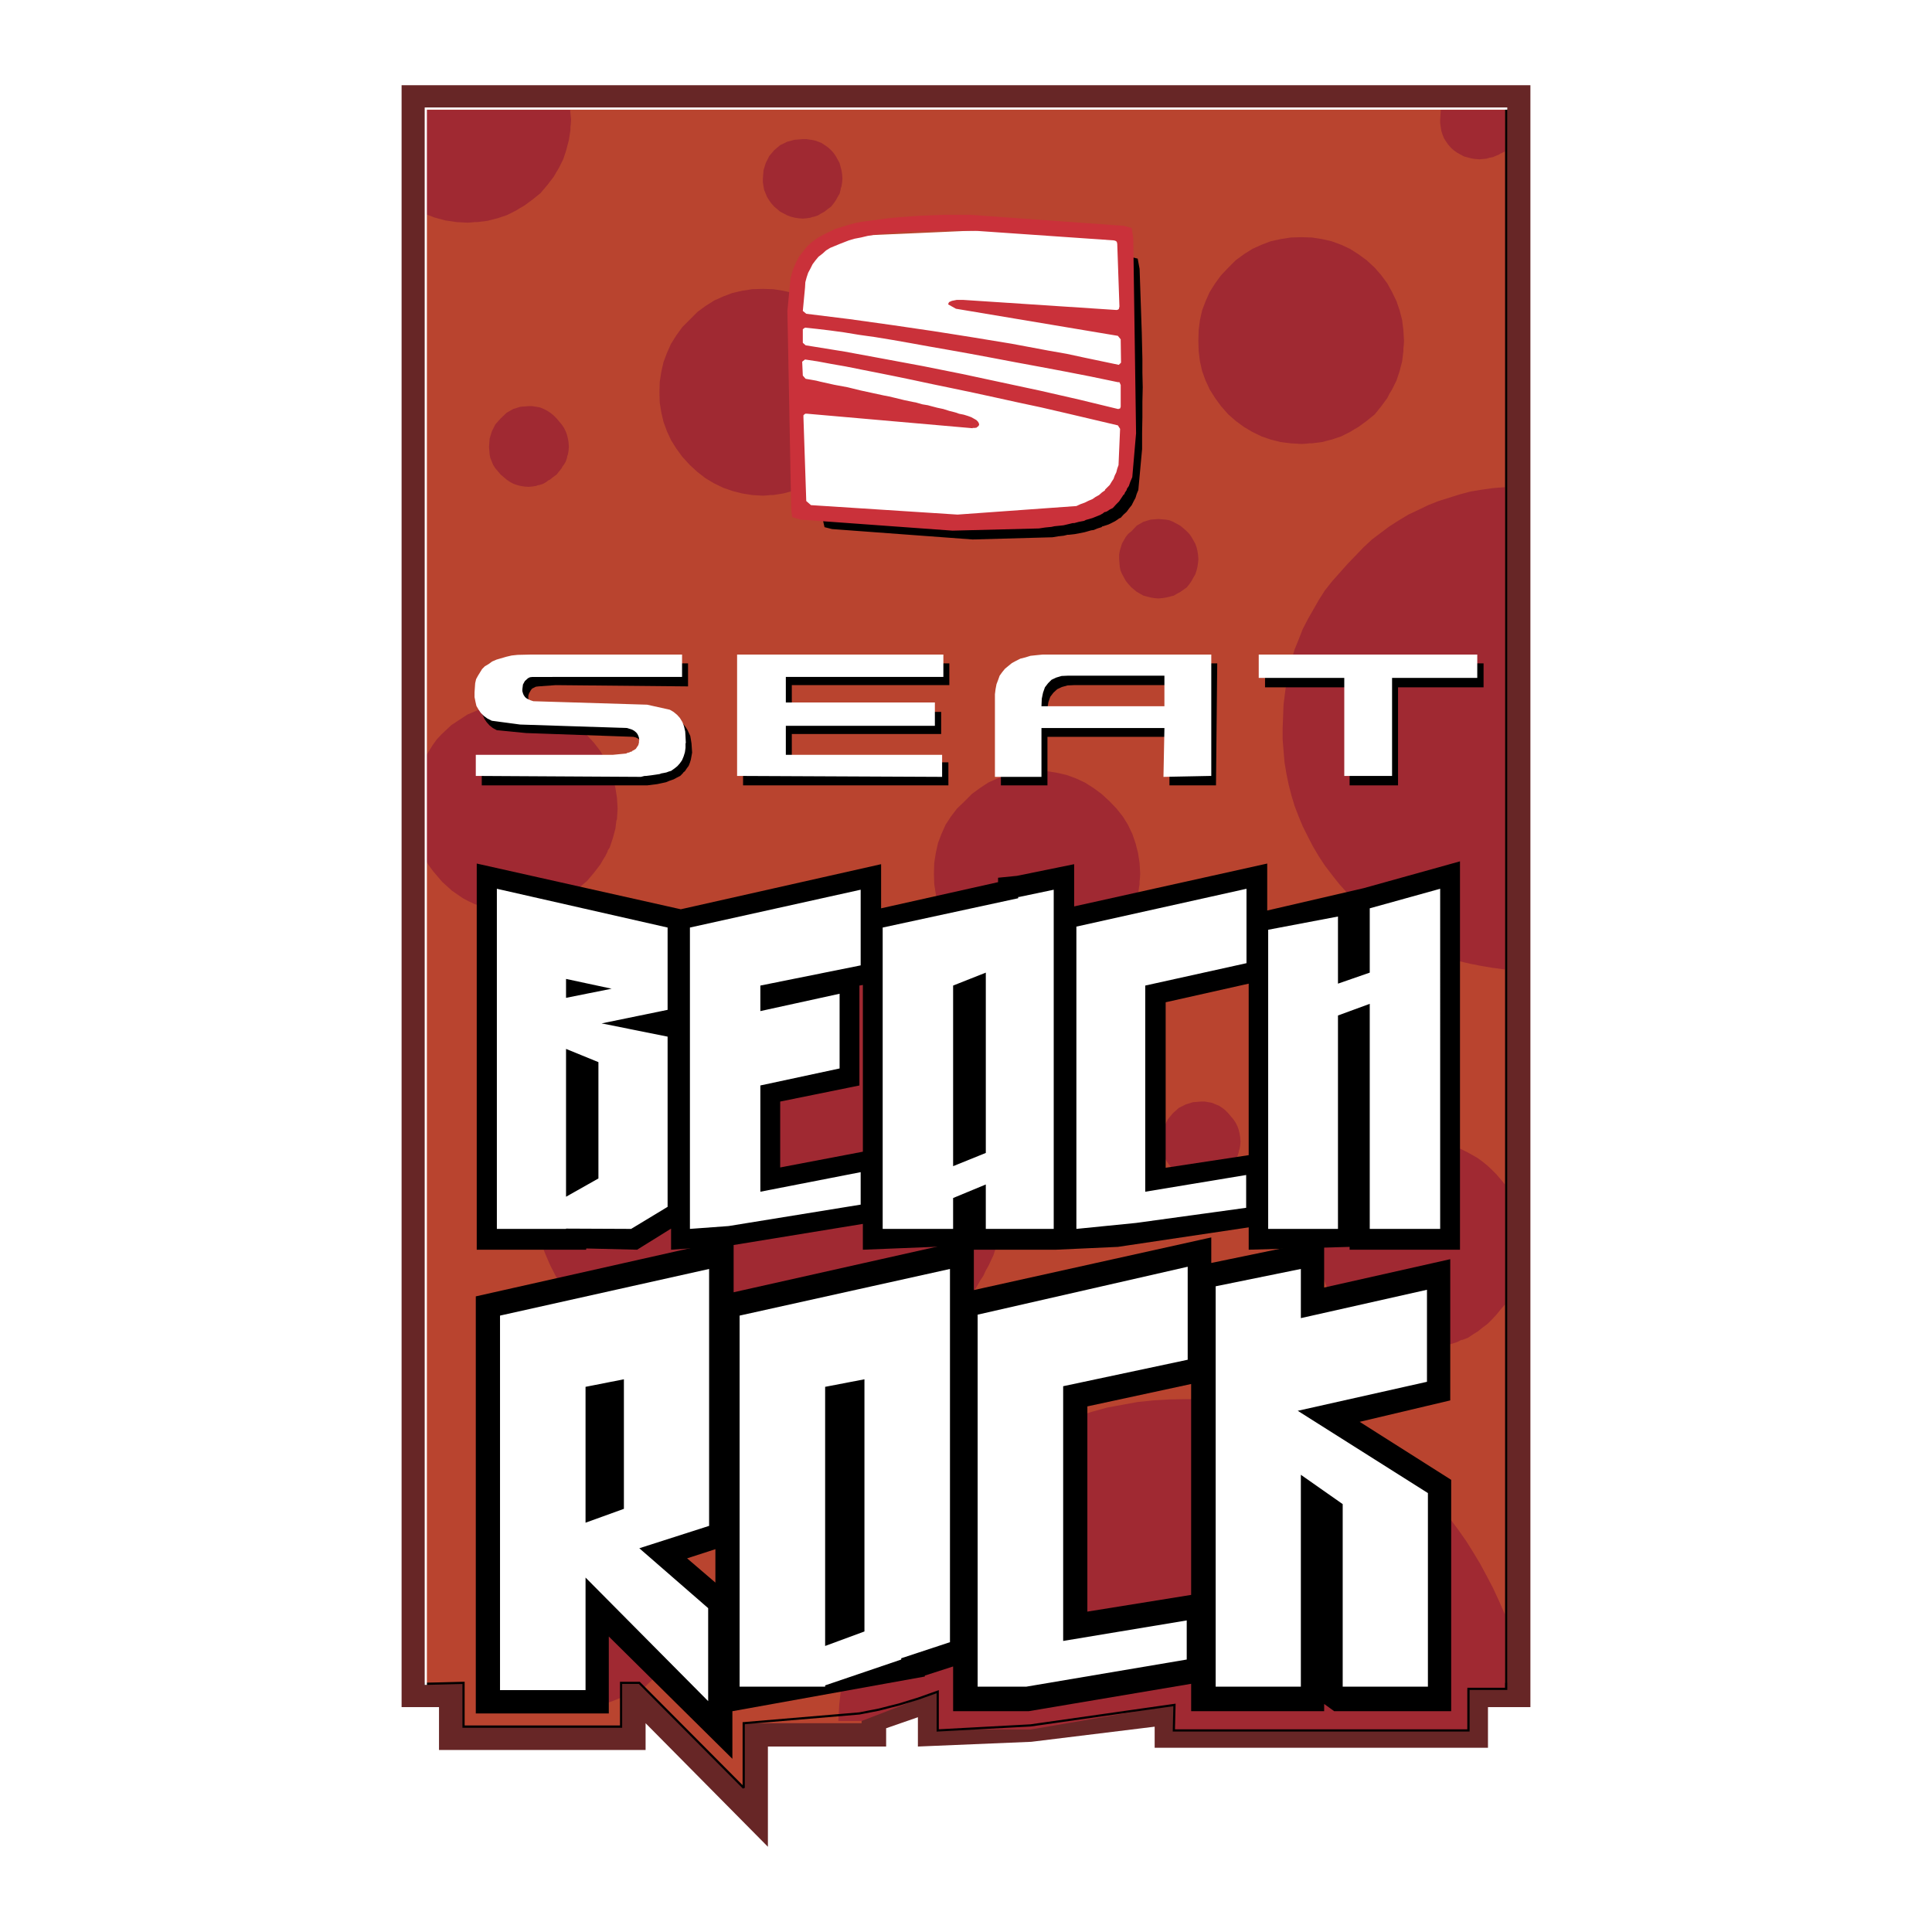
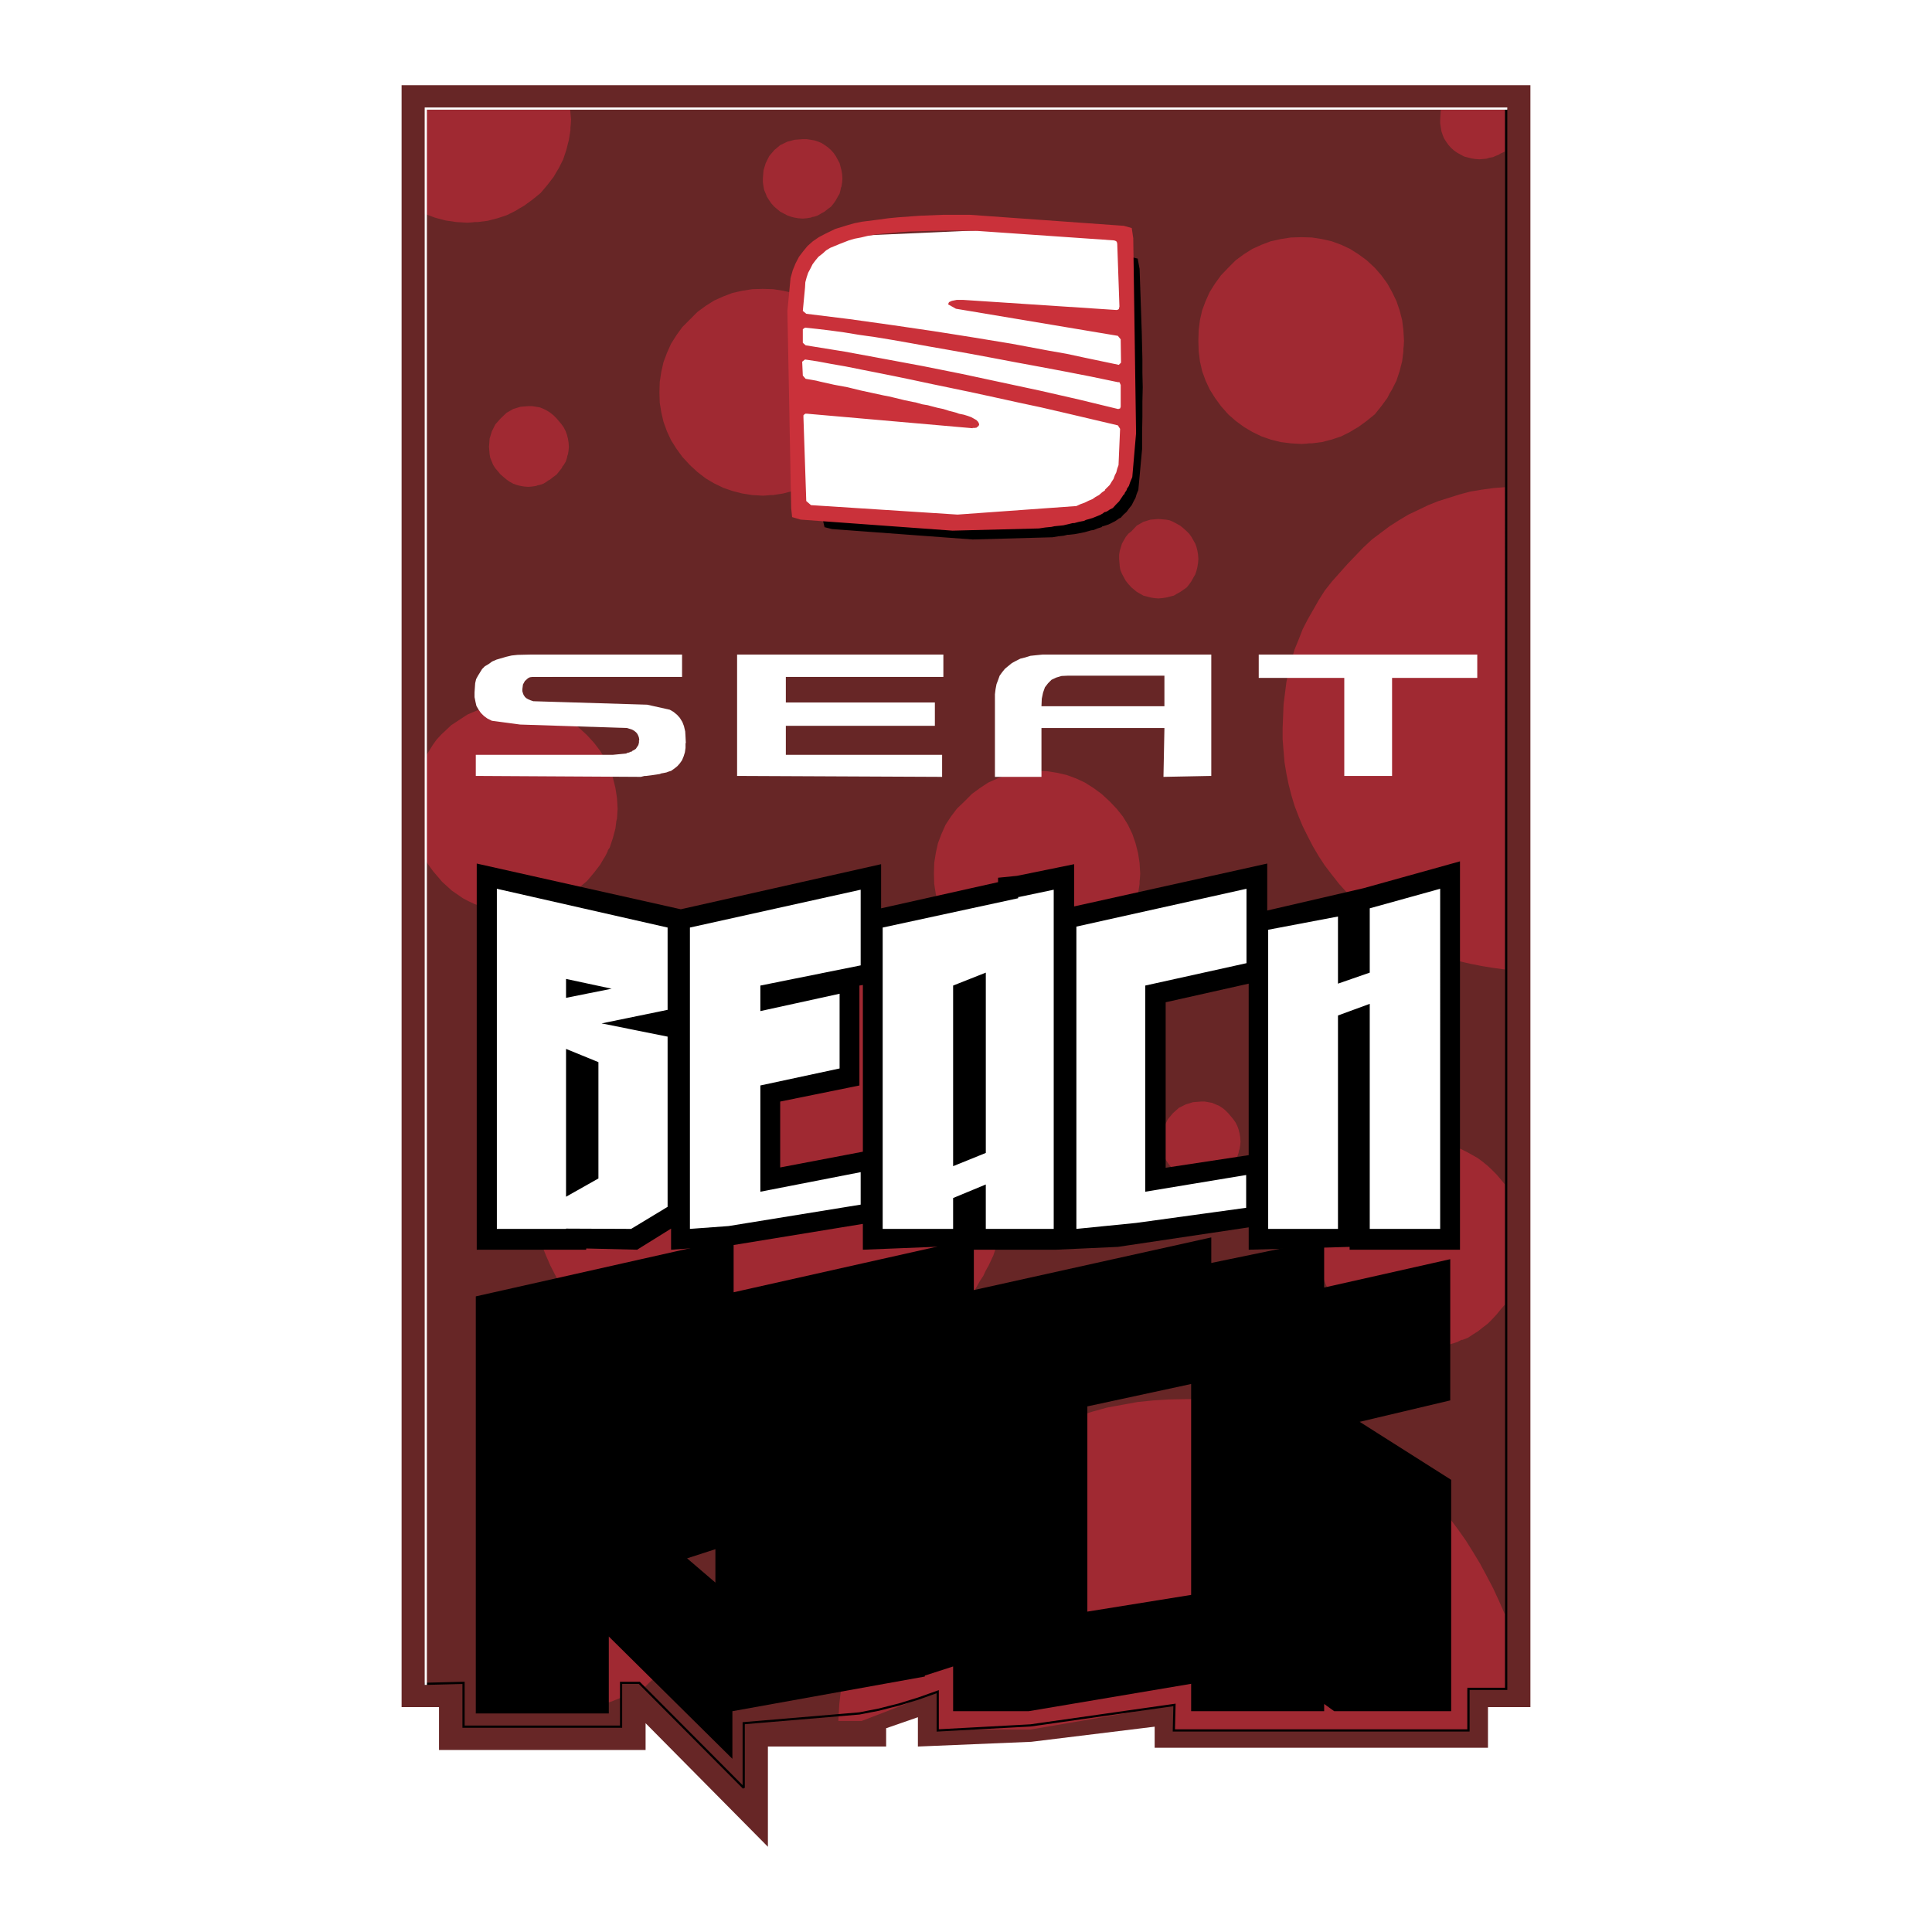
<svg xmlns="http://www.w3.org/2000/svg" width="2500" height="2500" viewBox="0 0 192.756 192.756">
  <path fill-rule="evenodd" clip-rule="evenodd" fill="#fff" d="M0 0h192.756v192.756H0V0z" />
  <path fill-rule="evenodd" clip-rule="evenodd" fill="#672626" d="M102.904 173.779l12.297-1.508v2.106h33.254v-4.057h4.234V8.504H40.067V170.32H43.8v4.278h20.611v-2.674l12.203 12.328v-10H88.41v-1.824l3.169-1.1v2.924l11.325-.473z" />
-   <path fill-rule="evenodd" clip-rule="evenodd" fill="#b9442f" d="M102.684 171.422l14.933-2.045v2.547h28.391v-4.026h4.361V10.832H42.482v157.066h3.765v4.247h15.717v-4.247h1.725l10.51 10.475v-6.449h11.764v-1.195l7.53-2.61.407-.125v3.93l8.784-.502z" />
  <path fill-rule="evenodd" clip-rule="evenodd" fill="#a02932" d="M143.75 10.957l-.064.975v.378l.064.409.062.377.126.378.126.314.217.346.221.314.281.315.283.251.315.221.689.377.723.189.377.062.437.032.69-.063.314-.094.346-.063.281-.126.315-.126.127-.094.156-.063.312-.157v-4.152h-6.398zM129.852 23.664l-1.067.031-1.004.157-1.004.22-.91.346-.91.41-.848.534-.814.597-.754.755-.721.755-.595.818-.534.849-.408.912-.344.912-.22.975-.127 1.007-.03 1.069.03 1.037.127 1.007.22.975.344.944.408.88.534.85.595.817.721.818.754.661.814.597.848.503.91.441.91.314 1.004.252 1.004.125 1.067.064.503-.032.25-.032h.282l1.004-.125.47-.126.502-.126.94-.314.881-.441.406-.251.439-.252.817-.597.816-.661.656-.818.598-.817.221-.441.25-.409.439-.88.313-.944.127-.503.125-.472.125-1.007v-.282l.033-.252.029-.503-.062-1.069-.125-1.007-.252-.975-.313-.912-.439-.912-.471-.849-.598-.818-.656-.755-.816-.755-.817-.597-.845-.534-.881-.41-.94-.346-.972-.22-1.004-.157-1.035-.031zM118.4 53.007l-.345-.314-.313-.252-.691-.377-.375-.157-.346-.063-.752-.063-.783.063-.723.22-.66.377-.531.566-.315.252-.252.315-.376.66-.219.724-.063.377v.44l.063.755.062.346.157.377.376.692.252.315.315.346.531.44.66.377.723.189.375.063.408.032.375-.032.408-.063.377-.094.377-.095.313-.188.345-.189.315-.22.312-.22.252-.314.221-.315.188-.346.187-.315.127-.377.092-.378.062-.408.033-.378-.033-.44-.062-.377-.092-.378-.127-.346-.375-.66-.221-.315-.252-.252zM110.717 94.492l.689-.818.627-.818.25-.44.252-.409.438-.881.314-.944.125-.502.127-.472.156-1.007v-.283l.032-.251.031-.503-.063-1.07-.156-1.007-.252-.975-.314-.911-.438-.912-.502-.818-.627-.787-.689-.723-.819-.755-.814-.597-.848-.535-.879-.408-.939-.346-.973-.221-1.004-.158-1.037-.031-1.035.031-.971.158-.972.221-.91.346-.911.408-.816.535-.815.597-.752.755-.753.723-.596.787-.535.818-.406.912-.346.911-.219.975-.158 1.007-.031 1.07.031 1.037.158 1.007.219.974.346.944.406.881.535.849.596.818.753.818.752.692.815.628.816.504.911.44.91.314.972.252.971.158 1.035.063.502-.031.252-.032h.283l1.004-.158.471-.127.502-.125.939-.314.879-.44.409-.252.439-.252.814-.628.819-.692zM127.969 72.633v1.132l.093 1.164.096 1.132.188 1.132.22 1.07.282 1.1.312 1.038.41 1.07.407.975.503 1.007.502.974.594 1.007.598.912.721.944.72.911.819.912.781.819.818.785.846.724.877.691.881.63.939.597.942.535 1.003.503.973.44 1.035.41 1.035.345 1.067.315 1.066.251 1.131.221 1.129.187 1.191.159V48.604l-1.191.095-1.129.157-1.131.188-1.066.284-2.102.66-1.035.409-.973.472-1.003.471-.942.567-.939.597-.881.661-.877.66-.846.787-1.599 1.666-1.539 1.73-.721.912-.598.944-1.096 1.919-.503.974-.407 1.038-.41 1.006-.312 1.07-.282 1.069-.22 1.102-.284 2.232-.093 2.359zM150.148 130.156v-11.98l-.439-.537-.408-.471-.469-.471-.439-.41-.502-.408-.471-.346-1.004-.566-.564-.283-.534-.221-1.129-.315-.628-.125-.596-.062-.627-.065h-.596l-1.037.032-.973.158-.97.221-.91.345-.911.41-.814.534-.816.595-.752.756-.756.725-.594.816-.533.819-.408.912-.346.912-.221.976-.156 1.004-.031 1.071.031 1.039.156 1.006.221.974.346.942.408.882.533.848.594.818.756.819.752.693.816.627.814.504.911.439.91.315.97.254.973.154 1.037.063.627-.03.627-.062.283-.063.313-.033.627-.094.564-.189.598-.188.25-.127.127-.062.062-.031h.094l.565-.221.468-.314.504-.315.471-.377.502-.379.437-.437.44-.473.408-.504.439-.504zM122.541 111.066l-.312-.314-.284-.221-.343-.22-.315-.125-.375-.159-.346-.062-.377-.063h-.345l-.817.063-.72.221-.69.345-.596.535-.501.598-.346.693-.188.721-.062.818v.379l.062.377.063.346.125.377.125.314.221.346.218.283.283.315.596.504.313.218.377.192.345.125.375.092.377.066.44.029.062-.029H120.189l.377-.066.157-.063.189-.029.375-.125.315-.192.156-.125.187-.093.284-.252.312-.252.252-.315.25-.283.096-.189.125-.157.189-.314.125-.377.029-.189.063-.157.064-.377.032-.379-.032-.439-.064-.379-.092-.375-.125-.346-.189-.378-.221-.315-.502-.598zM102.811 172.555l14.367-2.455v2.546h29.207v-4.15h3.763v-7.422l-.595-1.353-.596-1.289-.66-1.258-.627-1.164-.723-1.196-.689-1.101-.752-1.068-.752-1.008-.816-1.004-.817-.944-.879-.912-.847-.849-.909-.85-.91-.756-.972-.722-.942-.661-1.035-.693-1.035-.596-1.096-.566-1.068-.504-1.129-.502-1.129-.441-1.193-.408-1.161-.315-1.255-.346-1.254-.252-1.287-.252-1.286-.158-1.347-.156-1.35-.094-1.412-.062h-1.381l-1.599.029-1.569.096-1.568.158-1.537.281-1.537.283-1.477.409-1.473.472-1.443.565-1.443.599-1.41.692-1.413.756-1.382.849-1.379.91-1.317.975-1.32 1.039-1.285 1.162-1.318 1.166-1.223 1.227-1.161 1.258-1.066 1.322-1.005 1.289-.909 1.349-.847 1.385-.722 1.447-.69 1.417-.596 1.476-.533 1.512-.439 1.539-.376 1.541-.283 1.605-.188 1.635-.095 1.666h2.322l7.593-2.924v3.776h9.255zM56.976 11.932l-.094-.975H42.388v10.379l1.004.378 1.066.283 1.067.157 1.098.063.502-.032.251-.031h.282l1.005-.126.47-.126.502-.126.942-.314.878-.44.407-.252.439-.251.816-.598.816-.66.69-.818.627-.818.251-.44.251-.409.44-.881.313-.943.126-.504.125-.471.157-1.007v-.283l.032-.251.031-.504zM68.834 31.873l-.753.754-.595.818-.534.849-.408.912-.344.913-.221.974-.156 1.007-.031 1.069.031 1.006.156.975.221.944.344.944.408.88.534.85.595.817.753.818.753.692.816.629.847.503.91.44.91.315.972.251 1.004.158 1.067.063.501-.032.251-.031h.283l1.003-.158.471-.126.502-.125.941-.315.879-.44.408-.252.44-.251.814-.629.816-.692.659-.818.596-.817.251-.441.251-.409.439-.88.314-.944.251-.944.063-.503.062-.472.063-1.006-.063-1.069-.125-1.007-.251-.974-.314-.913-.439-.912-.502-.849-.596-.818-.659-.754-.816-.755-.814-.598-.848-.535-.879-.408-.941-.346-.973-.221-1.003-.157-1.035-.032-1.067.032-1.004.157-.972.221-.91.346-.91.408-.847.535-.816.598-.753.755zM82.92 20.613l.251-.315.219-.314.189-.346.188-.315.094-.377.032-.189.063-.157.062-.409.032-.377-.032-.441-.062-.377-.189-.723-.377-.692-.219-.315-.251-.283-.314-.283-.314-.22-.344-.22-.315-.126-.376-.126-.376-.063-.408-.063h-.376l-.816.063-.722.189-.721.346-.596.503-.502.598-.345.692-.22.723-.062.818v.377l.062.409.063.346.157.377.126.315.219.346.219.314.283.315.596.503.721.377.345.126.377.095.376.062.44.032.376-.032.408-.062.157-.064.188-.031.376-.126.315-.189.344-.188.314-.251.345-.252zM51.297 70.306h-.753l-.689.063-1.35.251-.658.157-.597.252-.595.252-.533.345-1.099.724-.972.912-.471.503-.408.567-.784 1.257v10.128l.377.597.439.598.91 1.069.972.881 1.098.755.534.283.595.282.597.221.658.189.628.125.69.126.691.063.72.031 1.004-.062 1.005-.158.47-.125.502-.126.941-.315.879-.441.407-.251.44-.251.815-.629.816-.692.69-.818.627-.818.252-.44.251-.409.219-.441.031-.125.063-.094.125-.189.314-.943.252-.944.062-.503.032-.252.062-.22.063-1.007-.063-1.069-.156-1.006-.252-1.007-.314-.912-.438-.912-.503-.849-.627-.818-.69-.755-.816-.754-.815-.598-.847-.535-.879-.408-.941-.347-.972-.219-1.005-.158-1.004-.031zM49.949 41.748l-.533.598-.346.692-.219.723-.062.818.062.754.063.347.156.377.126.315.22.345.533.629.595.504.315.219.345.189.344.126.377.095.376.063.408.031.377-.031.408-.063.157-.063.188-.032.376-.126.314-.189.157-.125.188-.094.314-.252.345-.252.502-.629.093-.188.126-.157.189-.315.125-.377.032-.189.063-.158.062-.376.031-.378-.031-.441-.062-.377-.095-.378-.125-.345-.189-.377-.219-.315-.502-.598-.314-.315-.313-.251-.345-.22-.314-.157-.377-.158-.376-.063-.408-.063h-.377l-.784.063-.721.221-.66.377-.595.566zM76.834 140.158l1.192-.031.596-.063.628-.033 1.192-.154 1.191-.191 1.13-.284 1.13-.283.533-.187.565-.159.251-.125.125-.062.157-.031.564-.19 1.036-.502.501-.283.534-.252 1.004-.598 1.004-.628.941-.723.941-.725.91-.816.941-.85.816-.914.376-.47.408-.44.722-.945.69-.942.596-1.007.281-.502.315-.471.25-.537.283-.502.472-1.008.188-.566.029-.157.063-.127.127-.25.158-.566.187-.535.282-1.133.283-1.131.156-1.195.063-.598.093-.566.032-.629.064-.598.031-1.195-.031-1.258-.096-1.195-.156-1.194-.156-1.164-.283-1.166-.282-1.099-.345-1.102-.407-1.068-.472-1.07-.533-1.038-.596-1.005-.596-.975-.69-.977-.722-.941-.784-.945-.816-.881-.941-.912-.91-.785-.941-.788-.941-.66-1.004-.66-1.004-.566-1.035-.535-1.036-.44-1.097-.441-1.098-.346-1.13-.314-1.13-.221-1.191-.219-1.192-.126-1.224-.095h-2.447l-1.192.095-2.353.345-1.16.221-1.099.314-2.164.787-2.102.975-1.977 1.226-.971.66-.942.788-.941.785-.879.912-.909.881-.785.945-.784.941-.658.977-1.224 1.98-.972 2.108-.785 2.17-.314 1.099-.22 1.166-.344 2.358-.095 1.195V117.199l.095 1.227.125 1.164.219 1.195.22 1.131.314 1.133.345 1.101.44 1.1.439 1.008.533 1.039.564.973.66 1.007.658.942.784.945.785.91.909.914.879.85.941.816.942.725.971.723.973.628 1.004.598 1.035.535 1.067.502 1.066.408 1.098.346 1.099.283 1.16.284 1.161.191 1.192.154 1.192.096 1.255.031zM50.67 152.738l-.753.758-.595.816-.533.848-.409.912-.344.912-.22 1.006-.158 1.008-.031 1.068.031 1.038.158 1.007.22.977.344.941.409.881.533.85.595.818.753.817.722.662.816.595.815.473.91.441.879.313.972.254 1.004.125 1.066.062.565-.031.565-.031.25-.063.126-.033h.157l.251-.062.125-.032h.157l.095-.062.125-.031.251-.063.502-.158.471-.188.47-.189v-1.479h1.82l.502.471.439-.437.439-.411.377-.441.188-.219.219-.189.314-.471.314-.471.282-.503.125-.254.063-.125.031-.063.063-.031.189-.566v-.096l.031-.063.063-.125.125-.25.157-.566.157-.568.094-.627.031-.315.063-.283.031-.629v-.473l.032-.127-.063-1.068-.126-1.008-.251-1.006-.313-.912-.44-.912-.501-.848-.596-.816-.659-.758-.815-.754-.817-.597-.846-.533-.879-.411-.941-.345-.973-.221-1.003-.158-1.036-.03-1.066.03-1.004.158-.972.221-.879.345-.91.411-.815.533-.816.597-.722.754z" />
  <path d="M136.062 88.61l-9.631 2.233v-4.687l-19.262 4.277V86.22l-5.709 1.164-1.883.188v.441l-11.669 2.61V86.22l-19.984 4.498-20.36-4.561v38.527h10.918v-.125l5.082.125 3.388-2.105v2.105l5.866-.408 13.27-2.168v2.576l10.227-.408v.408h9.037l6.18-.283 13.051-1.947v2.23l10.068-.283v.283h11.012V85.937l-9.601 2.673zm-50.318 9.72l.345-.062v16.637l-8.25 1.572v-6.574l7.906-1.605V98.33h-.001zm38.838-.191v17.111l-8.283 1.258V99.996l8.283-1.857z" fill-rule="evenodd" clip-rule="evenodd" />
  <path fill-rule="evenodd" clip-rule="evenodd" fill="#fff" d="M85.869 96.316v-7.549l-17.035 3.775v30.065l3.859-.283 13.176-2.138v-3.239l-10.008 1.951v-10.601l7.906-1.697v-7.454l-7.906 1.731V98.33l10.008-2.014zM66.607 92.542l-17.035-3.869v33.935h6.902v-.029l6.494.029 3.639-2.201v-16.982l-6.588-1.32 6.588-1.352v-8.211zM56.474 104.65l3.231 1.32v11.605l-3.231 1.824V104.65zm4.549-6.007l-4.549.912v-1.887l4.549.975zM124.363 96.096v-7.423l-16.972 3.774v30.16l5.959-.595 10.98-1.51v-3.272l-10.07 1.668V98.33l10.103-2.234zM133.49 91.441l-6.963 1.321v29.845h6.963v-21.291l3.17-1.164v22.455h7.026V88.673l-7.026 1.95v6.416l-3.17 1.1v-6.698zM105.131 88.767l-3.451.724h-.094v.126l-13.521 2.925v30.065h7.027v-3.08l3.261-1.352v4.432h6.777v-33.84h.001zm-6.777 8.272v17.99l-3.261 1.32V98.33l3.261-1.291z" />
  <path d="M144.691 139.719v-14.09l-12.58 2.83v-4.781l-11.262 2.328v-2.549l-23.688 5.254v-5.158l-23.967 5.377v-5.377L47.47 129.34v41.609h13.27v-7.674l12.33 12.201v-4.748l19.199-3.459v-.094l2.824-.912v4.465h7.529l16.219-2.734v2.734h13.271v-.723l1.002.723h11.67v-23.084l-9.129-5.787 9.036-2.138zm-36.205.597l10.354-2.234v21.041l-10.354 1.668v-20.475zm-37.111 14.246v3.334l-2.823-2.42 2.823-.914z" fill-rule="evenodd" clip-rule="evenodd" />
-   <path fill-rule="evenodd" clip-rule="evenodd" fill="#fff" d="M142.369 137.863v-9.183l-12.582 2.83v-4.906l-8.5 1.73v39.943h8.5v-21.138l4.174 2.927v18.211h8.502v-19.312l-12.988-8.209 12.894-2.893zM118.496 135.662v-9.279l-20.957 4.781v37.113h4.863l15.998-2.705v-3.902l-12.328 2.047v-25.414l12.424-2.641zM94.779 126.604l-20.988 4.654v37.02h8.533v-.127l7.592-2.578v-.127l4.863-1.604v-37.238zm-12.455 11.761l3.922-.754v25.16l-3.922 1.447v-25.853zM70.654 169.723v-9.277l-6.87-5.977 6.964-2.232v-25.633l-20.861 4.654v37.365h8.533v-11.229l12.234 12.329zm-12.235-31.358l3.827-.754v12.926l-3.827 1.383v-13.555z" />
-   <path fill-rule="evenodd" clip-rule="evenodd" d="M48.066 76.187v2.17h16.502l.502-.063.502-.063.439-.094.439-.095.377-.157.376-.126.345-.188.314-.157.251-.252.094-.126.126-.095.188-.282.187-.252.126-.314.094-.315.063-.346.063-.346-.063-.912-.063-.409-.062-.346-.314-.66-.188-.283-.188-.22-.283-.252-.282-.189-.691-.283-.407-.126-.408-.063-.941-.031-11.325-.503-.282-.032-.221-.063-.219-.094-.125-.094-.157-.189-.063-.189-.063-.22v-.504l.063-.219.188-.346.126-.157.188-.095.188-.094.251-.032 1.726-.126 13.207.126v-2.295H53.62l-1.35.031-.596.063-.533.125-.973.283-.439.189-.345.252-.376.22-.283.283-.408.66-.188.347-.093.408-.064.913v.502l.094.472.095.409.188.409.219.315.283.314.314.252.407.22 2.918.283 10.698.378.25.062.251.127.22.125.188.158.126.156.094.19.063.188.031.22-.031.252-.063.252-.126.188-.126.189-.219.126-.22.126h-.094l-.062.031-.126.063h-.094l-.062.031-.126.063-1.317.126H48.066zM94.716 66.186h-20.58v12.171h20.486v-2.296H78.999V73.23H93.9v-2.201H78.999v-2.674h15.717v-2.169zM99.861 70.809v7.549h4.643v-4.844h12.172v4.844h4.643l.125-12.172H104.661l-.629.063-.594.062-.502.158-.533.125-.439.221-.408.22-.344.283-.346.283-.283.346-.252.377-.156.441-.156.44-.094.503-.062.503v.598h-.002zm7.309-2.454h9.506v3.051h-12.172l-.033-.409.033-.346.094-.598.189-.535.314-.409.375-.346.469-.221.564-.157.661-.03zM139.482 78.357v-9.781h8.534v-2.39h-21.803v2.39h8.437v9.781h4.832z" />
  <path fill-rule="evenodd" clip-rule="evenodd" fill="#fff" d="M47.47 75.307v2.107l16.47.094.251-.063.126-.031h.157l.502-.063.439-.063.408-.063.156-.063.189-.032.313-.062.251-.094.22-.064.314-.22.314-.251.251-.283.219-.315.157-.378.126-.408.062-.441v-.472h.032l-.032-.628-.031-.535-.125-.534-.158-.41-.25-.409-.283-.314-.345-.283-.376-.22-2.259-.503-11.357-.346-.282-.095-.22-.094-.219-.126-.126-.126-.125-.188-.063-.158-.062-.219v-.189l.062-.473.188-.345.314-.283.189-.094.25-.032H68.05v-2.233H52.992l-1.349.031-.596.063-.534.126-.972.283-.439.189-.345.252-.377.22-.282.282-.408.661-.189.346-.093.409-.063.912v.472l.094.472.094.408.22.378.219.315.314.314.345.251.439.221 2.824.377 10.667.346.501.158.22.125.188.157.126.157.093.189.063.189.032.252h-.032v.22l-.063.252-.125.188-.126.189-.188.125-.125.063-.063.032-.032.063h-.094l-.062.031-.125.063h-.094l-.064.032-.125.062-1.318.127H47.47zM94.12 67.538v-2.233H73.54v12.109l20.455.094v-2.201H78.403v-2.894h14.87v-2.328h-14.87v-2.547H94.12zM99.264 69.865v7.643h4.643v-4.875h12.268l-.096 4.875 4.771-.095V65.305h-16.818l-.627.062-.594.063-.504.157-.502.125-.438.221-.408.22-.346.283-.346.283-.281.346-.25.346-.158.44-.156.409-.096.503-.062.503v.599zm7.308-2.453h9.602v3.05h-12.268l.033-.754.125-.598.188-.535.314-.409.346-.346.469-.22.535-.158.656-.03zM138.887 77.414v-9.782h8.5v-2.327h-21.803v2.327h8.535v9.782h4.768z" />
  <path fill="none" stroke="#000" stroke-width=".22" stroke-linecap="square" stroke-miterlimit="2.613" d="M42.482 167.994l3.765-.096v4.373h15.717v-4.373h1.82l10.415 10.475v-6.449l11.545-.975 1.945-.379.972-.25 1.004-.252 1.945-.597 1.946-.692v3.867l9.255-.501 14.367-2.045-.063 2.546h29.395v-4.15h3.763V10.957" />
  <path fill="none" stroke="#fff" stroke-width=".22" stroke-linecap="square" stroke-miterlimit="2.613" d="M150.273 10.832H42.482v157.162" />
  <path fill-rule="evenodd" clip-rule="evenodd" d="M86.527 26.651l-.752.158-.659.314-.596.44-.533.63-.533.723-.408.912-.346 1.038-.282 1.226.941 19.846 23.53.787.627-.158.595-.126.567-.189.564-.188.5-.252.471-.252.441-.282.188-.157.219-.126.345-.378.313-.346.127-.22.154-.188.127-.221.156-.188.094-.252.125-.22.189-.472.157-.504.125-.503v-8.869l-.03-.974V35.081l-.031-.818v-2.076l-.064-1.258-.03-.598v-.503l-.062-.943-.033-.441v-.346l-.063-.377-.029-.284-.065-.471-.064-.22-.029-.125-.065-.158-12.107-.378-13.774.566z" />
  <path d="M113.695 26.809l-.188-1.007-.66-.157-14.273-1.007h-2.415l-2.165.095-1.977.095-.91.094-.847.126-.847.094-.721.126-1.349.315-1.16.346-.534.188-.407.251-.596.314-.533.409-.503.409-.408.504-.408.503-.282.597-.282.629-.188.723-.345 3.05.377 18.274.188.817.753.189 14.023 1.038 7.969-.22.564-.094.564-.063.25-.062.125-.032h.158l.564-.063.973-.189.439-.125.221-.063.25-.032.377-.157.406-.126.062-.062.033-.031h.062l.188-.063.377-.125.627-.314.283-.188.125-.095.156-.063.283-.314.312-.283.252-.346.252-.315.188-.377.188-.347.125-.408.158-.378.377-4.088v-1.636l.029-1.541v-1.542l.033-1.447-.033-1.447v-1.384l-.062-2.61-.218-6.385zM98.01 32.533h-.627l-.409.094-.282.095-.063.189.031.094.125.126.22.095.314.125 14.963 2.453.252.315.031 2.232-.221.157-3.199-.66-3.264-.629-3.451-.628-3.512-.598-3.703-.598-3.765-.566-3.95-.535-4.016-.504-.345-.283.282-2.139.188-.912.126-.44.22-.377.502-.724.627-.597 1.475-.944.909-.346 1.161-.283 1.287-.252 1.537-.157 1.663-.158 1.882-.062 2.04-.062 2.26.031 12.611.881.281.346.219 5.818-.281.283-14.118-.88zm14.525 9.876l-.283.22-3.766-.943-3.699-.849-3.672-.818-3.607-.723-3.608-.725-3.545-.661-3.514-.629-3.419-.534-.282-.283v-1.289l.282-.158 28.861 5.063h.125l.127 2.329zm-.252 1.698l.189.283-.189 3.334-.094.314-.062.157-.031.189-.125.314-.125.346-.189.251-.094.126-.064.157-.217.251-.189.284-.283.188h-.062l-.029.031-.062.063-.129.125-.312.189h-.062l-.031.031-.062.063-.125.126-.377.157-.346.188-.406.126-.379.156-10.947.755-13.521-.88-.471-.314-.22-7.769v-.189l.062-.094.094-.031.157.031 15.214 1.321v-.031h.22l.221-.062.125-.095.094-.125-.031-.221-.125-.188-.25-.188-.348-.126-1.064-.347-14.213-3.208-.282-.346v-1.258l.125-.188h.157l1.036.157 1.191.188 1.255.22 1.38.283 1.443.251 1.568.314 1.663.346 1.789.377 1.819.377 1.945.409 2.039.44 2.164.503 2.229.504 2.352.534 2.416.566 2.569.635z" fill-rule="evenodd" clip-rule="evenodd" />
  <path fill-rule="evenodd" clip-rule="evenodd" fill="#fff" d="M83.705 23.601l-.785.157-.721.346-.659.503-.314.283-.251.378-.533.786-.47.975-.409 1.1-.282 1.29.972 21.481 25.411.818.691-.158.313-.094.346-.062.627-.19.595-.188.534-.252.535-.252.468-.314.471-.314.377-.409.063-.126.033-.063.062-.031.188-.189.314-.44.281-.441.219-.503.219-.503.158-.566.125-.566v-9.561l-.031-1.038v-2.769l-.031-.879v-2.265l-.063-1.352-.062-1.164-.063-1.038-.033-.441v-.377l-.062-.409-.03-.314-.062-.504-.065-.219-.031-.158-.062-.157-13.114-.472-14.869.661z" />
  <path d="M112.912 22.751l-.785-.221-15.372-1.1H94.12l-2.353.095-2.165.157-.973.094-.909.126-1.726.22-.784.158-.659.188-1.224.377-.972.472-.659.346-.596.409-.534.472-.438.534-.408.535-.345.66-.283.692-.22.786-.313 3.271.377 19.689.094.88.847.251 15.152 1.101 8.627-.22.627-.095.629-.062.281-.063.312-.031.598-.063.533-.126.252-.062.125-.031h.156l.471-.126.502-.094.188-.094.219-.063.441-.126.783-.315.314-.188.062-.062.031-.031h.062l.189-.063.283-.188.312-.157.314-.346.312-.314.252-.378.125-.188.062-.094.094-.063.031-.125.062-.095.125-.188.031-.126.062-.094.129-.188.154-.441.188-.44.377-4.372-.281-19.469-.151-1.011zm-1.066 13.43l-.221.22-3.451-.723-1.756-.378-1.789-.314-3.701-.692-3.828-.629-1.976-.314-2.008-.315-4.078-.598-4.267-.597-4.329-.535-.345-.284.22-2.327.031-.535.125-.472.157-.472.219-.408.22-.441.282-.377.313-.377.408-.314.345-.315.408-.251.91-.377.972-.378.534-.157.659-.126.659-.157.722-.126.784-.094.847-.062.847-.094.973-.063 2.039-.062 2.227-.032 2.479.032 13.615.943.156.031.125.063.062.095.033.157.219 6.258-.031.126-.031.126-.094.062-.125.032-15.279-1.006h-.69l-.47.094-.283.126-.094.22.784.44 16.157 2.704.281.347.034 2.326zm-31.749 1.29l-.063-1.384.283-.22 1.254.188 1.35.252 1.443.252 1.568.314 1.6.314 1.726.347 1.819.377 1.913.409 1.977.409 2.102.44 2.166.471 2.289.503 2.354.503 2.445.566 2.543.598 2.666.629.219.346-.156 3.617-.125.346-.096.377-.156.315-.125.346-.188.283-.188.315-.254.251-.125.125-.062.063-.031.031v.063l-.312.22-.283.252-.344.188-.314.22-.375.157-.379.188-.439.158-.406.188-11.861.852-14.62-.943-.471-.409-.282-8.365v-.189l.094-.094.094-.063h.188l16.501 1.447v-.031h.218l.189-.031.062-.063v-.031h.093v-.095h.033l.062-.062-.033-.189-.094-.158-.156-.157-.221-.126-.282-.157-.345-.126-.408-.126-.471-.094-.251-.094-.22-.063-.501-.125-.596-.189-.597-.126-.721-.188-.22-.062-.188-.031-.376-.063-.439-.126-.22-.062-.188-.031-.91-.188-1.035-.252-.533-.126-.502-.095-1.161-.251-1.161-.252-1.286-.315-1.349-.251-1.412-.315-.376-.094-.345-.063-.722-.125-.277-.32zm.282-3.019l-.282-.252v-1.353l.22-.158 1.192.126 1.318.157 1.38.188 1.537.252 1.568.22 1.726.284 1.788.314 1.914.346 1.976.346 2.102.377 2.196.409 2.322.44 2.383.441 2.51.472 2.574.502 2.729.567h.156l.125.283v2.202h-.031v.094l-.062.063h-.093v.032h-.094l-3.891-.943-3.859-.881-7.78-1.667-3.921-.786-3.89-.724-3.921-.723-3.892-.628z" fill-rule="evenodd" clip-rule="evenodd" fill="#ca313a" />
</svg>